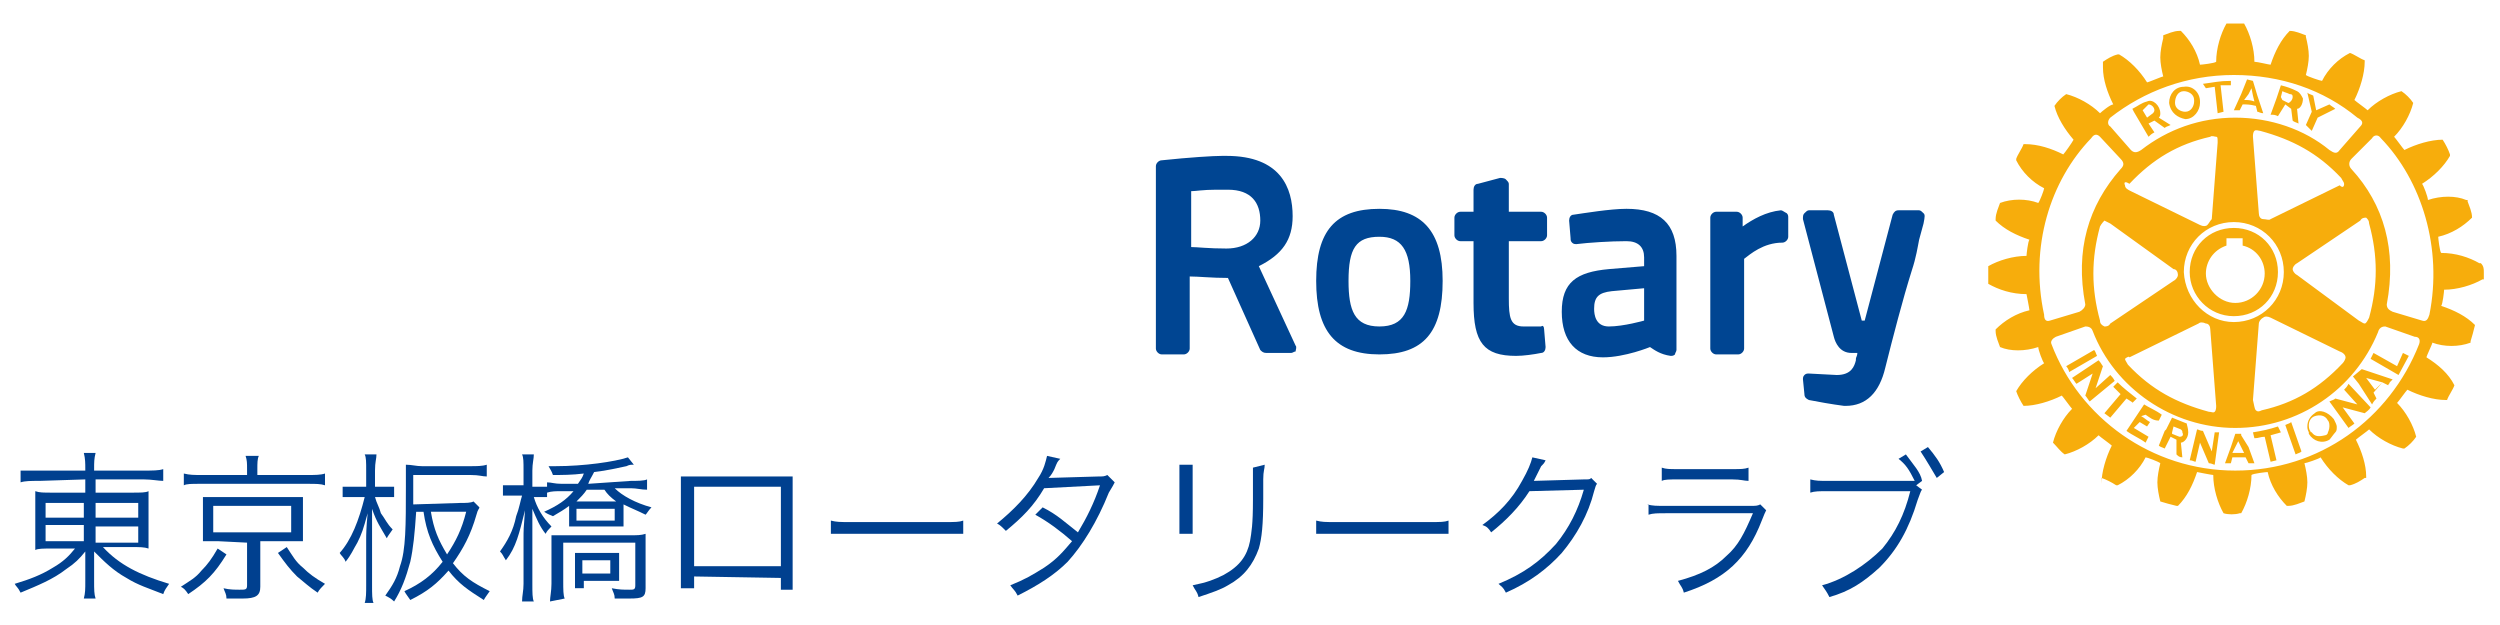
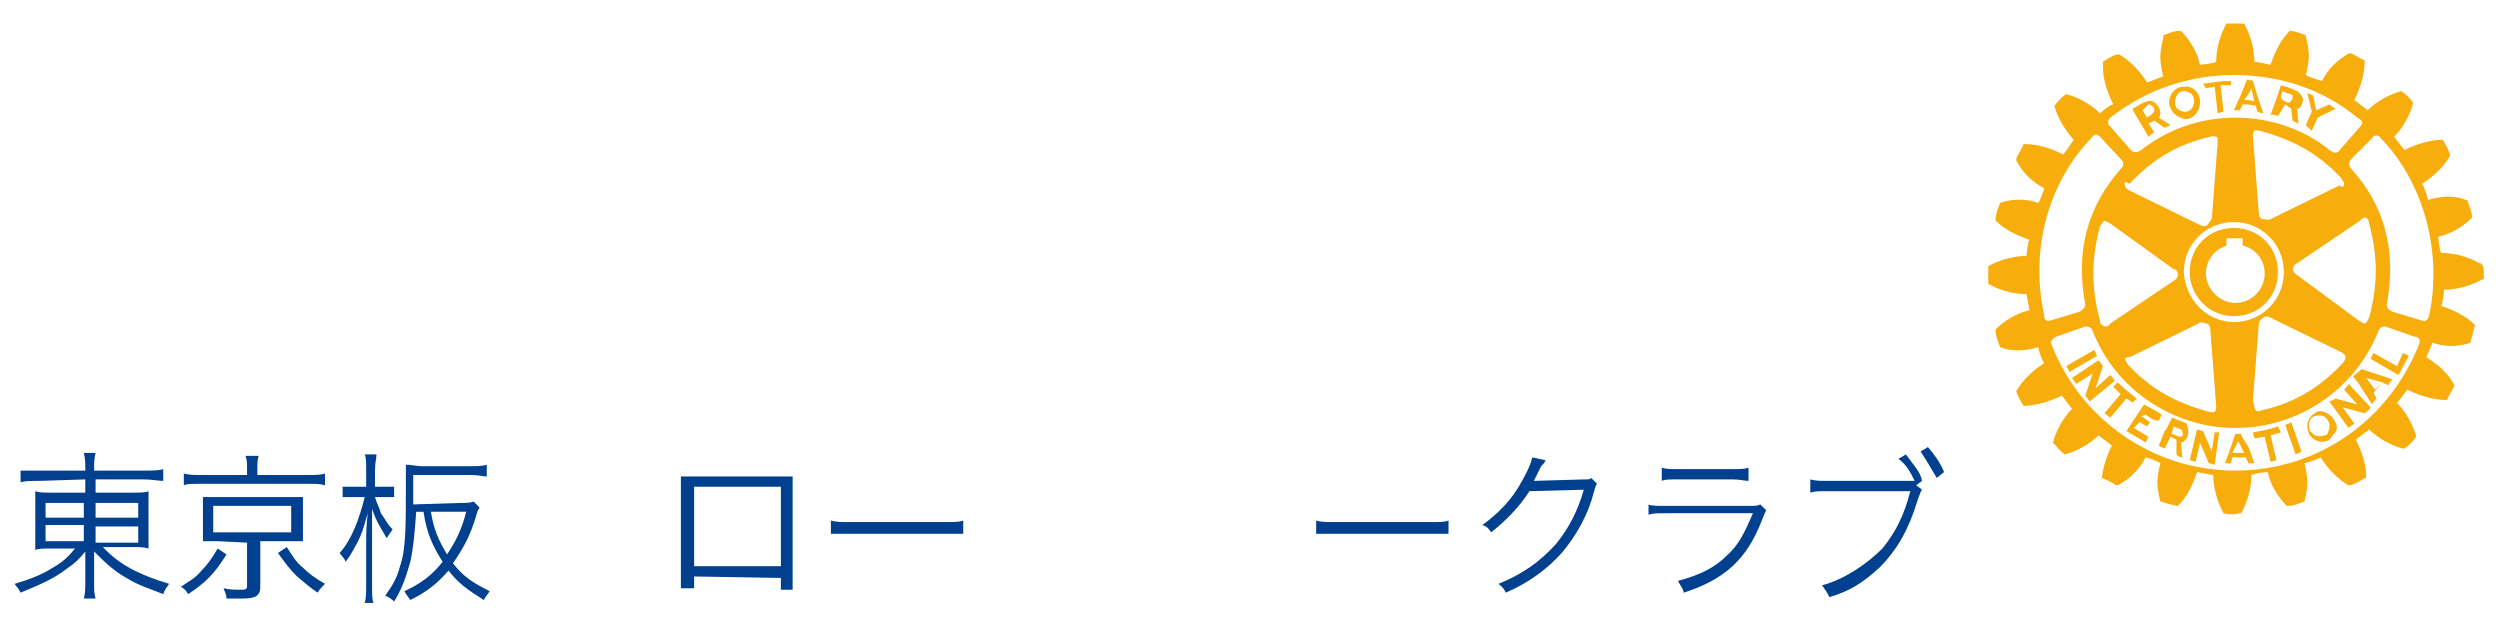
<svg xmlns="http://www.w3.org/2000/svg" version="1.1" id="レイヤー_1" x="0px" y="0px" viewBox="0 0 170 42.5" style="enable-background:new 0 0 170 42.5;" xml:space="preserve">
  <style type="text/css">
	.st0{enable-background:new    ;}
	.st1{fill:#004592;}
	.st2{fill:#F7AD0C;}
	.st3{fill:#00408F;}
</style>
  <g>
    <g class="st0">
      <g>
        <g>
          <g>
-             <path class="st1" d="M105,22.4l0.1,1.2c0,0.2-0.1,0.4-0.3,0.4c-0.5,0.1-1.2,0.2-1.7,0.2c-2.2,0-2.9-0.9-2.9-3.6v-4.2h-0.9       c-0.2,0-0.4-0.2-0.4-0.4v-1.2c0-0.2,0.2-0.4,0.4-0.4h0.9v-1.5c0-0.2,0.1-0.4,0.3-0.4l1.5-0.4c0.1,0,0.3,0,0.4,0.1       c0.1,0.1,0.2,0.2,0.2,0.3v1.9h2.2c0.2,0,0.4,0.2,0.4,0.4V16c0,0.2-0.2,0.4-0.4,0.4h-2.2v3.9c0,1.3,0.1,1.9,1,1.9       c0.4,0,0.9,0,1.2,0C104.9,22.1,105,22.2,105,22.4 M98.1,19.1c0,3.5-1.3,5-4.3,5c-3,0-4.3-1.6-4.3-5c0-3.4,1.3-4.9,4.3-4.9       C96.7,14.2,98.1,15.7,98.1,19.1 M95.9,19.1c0-2.1-0.6-3-2.1-3c-1.6,0-2.1,0.8-2.1,3c0,2,0.4,3.1,2.1,3.1       C95.5,22.2,95.9,21.1,95.9,19.1 M130.8,14.5c-0.1-0.1-0.2-0.2-0.3-0.2h-1.4c-0.2,0-0.3,0.1-0.4,0.3l-1.9,7.2h-0.2l-1.9-7.2       c0-0.2-0.2-0.3-0.4-0.3H123c-0.1,0-0.2,0.1-0.3,0.2s-0.1,0.2-0.1,0.4l2.1,8c0.1,0.4,0.4,1.1,1.2,1.1h0.4c0,0.2-0.1,0.3-0.1,0.4       v0.1c-0.1,0.4-0.3,1-1.3,1l-1.9-0.1c-0.1,0-0.2,0-0.3,0.1c-0.1,0.1-0.1,0.2-0.1,0.3l0.1,1c0,0.2,0.1,0.3,0.3,0.4       c0.5,0.1,1.6,0.3,2.4,0.4h0.1c1.4,0,2.3-0.9,2.7-2.6c0.5-2,1.2-4.7,1.8-6.6c0.3-0.9,0.4-1.6,0.5-2.1l0.3-1.1       C130.9,14.7,130.9,14.6,130.8,14.5 M88.1,23.5c0.1,0.1,0,0.3,0,0.4C88,23.9,87.9,24,87.8,24h-1.7c-0.2,0-0.3-0.1-0.4-0.2       l-2.2-4.9c-1.1,0-2-0.1-2.6-0.1v4.9c0,0.2-0.2,0.4-0.4,0.4h-1.5c-0.2,0-0.4-0.2-0.4-0.4V11.3c0-0.2,0.2-0.4,0.4-0.4       c1.9-0.2,3.5-0.3,4.1-0.3c0.2,0,0.3,0,0.3,0c3.7,0,4.5,2.2,4.5,4.1c0,1.6-0.7,2.6-2.3,3.4L88.1,23.5z M83.5,12.9h-0.8       c-0.9,0-1.4,0.1-1.7,0.1v3.8c0.4,0,1.2,0.1,2.4,0.1c1.4,0,2.3-0.8,2.3-1.9C85.7,13.8,85.1,12.9,83.5,12.9 M114,17.4v6.4       c0,0.1-0.1,0.2-0.1,0.3c-0.1,0.1-0.2,0.1-0.3,0.1c-0.7-0.1-1.1-0.4-1.4-0.6c0,0-1.7,0.7-3.2,0.7c-1.8,0-2.8-1.1-2.8-3.1       s1-2.7,3.2-2.9l2.4-0.2v-0.6c0-0.7-0.4-1.1-1.2-1.1c-1.1,0-2.6,0.1-3.4,0.2c-0.1,0-0.2,0-0.3-0.1c-0.1-0.1-0.1-0.2-0.1-0.3       l-0.1-1.2c0-0.2,0.1-0.4,0.3-0.4c0.7-0.1,2.5-0.4,3.6-0.4C112.9,14.2,114,15.2,114,17.4 M109.6,19.8c-0.9,0.1-1.2,0.4-1.2,1.2       c0,0.4,0.1,1.2,1,1.2c1,0,2.4-0.4,2.4-0.4v-2.2L109.6,19.8z M121.1,14.3c-1,0.1-1.9,0.6-2.6,1.1v-0.6c0-0.2-0.2-0.4-0.4-0.4       h-1.4c-0.2,0-0.4,0.2-0.4,0.4v8.9c0,0.2,0.2,0.4,0.4,0.4h1.5c0.2,0,0.4-0.2,0.4-0.4v-6.1c0.4-0.3,1.3-1.1,2.6-1.1       c0.2,0,0.4-0.2,0.4-0.4v-1.3c0-0.1,0-0.2-0.1-0.3C121.3,14.4,121.2,14.3,121.1,14.3" />
            <path class="st2" d="M144.6,27.1l-1.1,1.3l-0.4-0.3l1.1-1.3c-0.2-0.2-0.4-0.4-0.5-0.5L144,26c0.4,0.4,0.8,0.7,1.3,1.1l-0.3,0.3       C145.1,27.4,144.9,27.3,144.6,27.1 M142.4,23.8l-1.9,1.1c0.1,0.1,0.2,0.3,0.2,0.4l1.9-1.1C142.5,24,142.5,23.9,142.4,23.8        M143.5,25.5l-1,0.9l0.5-1.5c-0.1-0.1-0.1-0.2-0.3-0.4l-1.8,1.2c0.1,0.1,0.2,0.3,0.3,0.4l1.1-0.7l-0.5,1.5       c0.1,0.1,0.2,0.3,0.3,0.4l1.7-1.4C143.7,25.7,143.6,25.6,143.5,25.5 M145.9,28.2c0.3,0.2,0.5,0.4,0.9,0.4l0.2-0.4       c-0.4-0.3-0.9-0.5-1.2-0.7l-1.2,1.8c0.4,0.3,0.9,0.5,1.3,0.8l0.2-0.4l-1-0.6l0.4-0.4L146,29l0.2-0.3c-0.2-0.1-0.4-0.3-0.6-0.4       L145.9,28.2z M151.9,21.5c-1.7,0-3-1.4-3-3c0-1.7,1.3-3,3-3c1.7,0,3,1.3,3,3C154.9,20.2,153.6,21.5,151.9,21.5 M152,20.6       c1.1,0,2-0.9,2-2c0-0.9-0.6-1.7-1.5-1.9c0-0.1,0-0.5,0-0.5h-1.1c0,0,0,0.4,0,0.5c-0.9,0.3-1.4,1.1-1.4,1.9       C150,19.6,150.9,20.6,152,20.6 M147.5,7L147.5,7c0-0.6,0.4-1.1,1-1.1c0.6-0.1,1.1,0.4,1.1,1V7c0,0.5-0.4,1.1-1,1.1       C148.1,8,147.6,7.7,147.5,7 M147.9,7c0,0.4,0.4,0.6,0.7,0.6c0.4,0,0.6-0.4,0.6-0.7c0,0,0,0,0-0.1c0-0.4-0.4-0.6-0.7-0.6       C148.1,6.2,147.9,6.6,147.9,7L147.9,7z M152.3,7.5c-0.2,0-0.3,0-0.4,0l0.5-1.1l0.4-1l0.4,0.1l0.3,1l0.4,1.2       c-0.2,0-0.3-0.1-0.4-0.1l-0.1-0.4c-0.4-0.1-0.6-0.1-0.9-0.1L152.3,7.5z M152.6,6.8c0.3,0,0.4,0,0.7,0.1l-0.1-0.4L153.1,6       l-0.2,0.4L152.6,6.8z M150.6,5.9l0.2,1.8l0.4-0.1l-0.2-1.8h0.7V5.5c-0.8,0-1.1,0.1-1.9,0.2L150,6L150.6,5.9z M150.6,29.4       l-0.2,1.3l-0.6-1.4c-0.2,0-0.3-0.1-0.4-0.1l-0.5,2.1c0.2,0,0.3,0.1,0.4,0.1l0.3-1.3l0.6,1.4c0.2,0,0.3,0.1,0.4,0.1l0.3-2.2       C151,29.4,150.8,29.4,150.6,29.4 M163,24.9l-1.6-0.9l-0.2,0.4l1.9,1.1l0.7-1.3l-0.4-0.2L163,24.9z M160.6,25.1l2.1,0.7       c-0.1,0.1-0.1,0.1-0.2,0.2c0,0.1-0.1,0.1-0.1,0.2l-0.4-0.2l-0.6,0.7l0.2,0.4c-0.1,0.1-0.2,0.2-0.3,0.4l-0.9-1.4l-0.4-0.5       L160.6,25.1z M160.9,25.7l0.3,0.4l0.3,0.4l0.4-0.4l0.1-0.1L160.9,25.7z M158.7,28.5c0.1,0.2,0.2,0.4,0.2,0.5       c0,0.2,0,0.3-0.1,0.4s-0.3,0.4-0.4,0.5c-0.5,0.3-1.1,0.1-1.4-0.4v-0.1c-0.1-0.2-0.1-0.3-0.1-0.4c0-0.4,0.2-0.7,0.5-0.9       C157.7,27.8,158.3,28,158.7,28.5 M158.4,29c0-0.1,0-0.3-0.1-0.4c-0.2-0.4-0.6-0.4-0.9-0.3c-0.3,0.1-0.4,0.4-0.4,0.6       c0,0.1,0,0.3,0.1,0.4c0,0,0,0.1,0.1,0.1c0.2,0.3,0.5,0.3,0.9,0.2c0.1,0,0.2-0.1,0.2-0.2C158.3,29.4,158.4,29.2,158.4,29        M159.4,26.5l0.9,1l-1.5-0.4c-0.1,0.1-0.2,0.1-0.4,0.2l1.3,1.8c0.1-0.1,0.3-0.2,0.4-0.3l-0.8-1.1l1.5,0.4       c0.1-0.1,0.3-0.2,0.4-0.4l-1.5-1.6C159.6,26.3,159.5,26.4,159.4,26.5 M168.9,18.5c0,0.2,0,0.4,0,0.5l0,0h-0.1       c-0.7,0.4-1.7,0.7-2.6,0.7c0,0.1-0.1,1-0.2,1.1c0.9,0.3,1.7,0.7,2.3,1.3l0,0l0,0c-0.1,0.4-0.2,0.8-0.3,1.1v0.1l0,0       c-0.8,0.3-1.8,0.3-2.6,0c0,0.1-0.4,0.9-0.4,1c0.8,0.5,1.5,1.1,1.9,1.9l0,0l0,0c-0.1,0.3-0.4,0.7-0.5,1l0,0h-0.1       c-0.8,0-1.8-0.3-2.6-0.7c-0.1,0.1-0.6,0.8-0.7,0.9c0.6,0.6,1.1,1.5,1.3,2.3l0,0l0,0c-0.2,0.3-0.5,0.6-0.8,0.8l0,0h-0.1       c-0.8-0.2-1.7-0.7-2.3-1.3c-0.1,0.1-0.8,0.6-0.9,0.7c0.4,0.8,0.7,1.7,0.7,2.5v0.1h-0.1c-0.3,0.2-0.6,0.4-1,0.5l0,0h-0.1       c-0.7-0.4-1.4-1.1-1.9-1.9c-0.1,0.1-1,0.4-1.1,0.4c0.1,0.4,0.2,0.9,0.2,1.3c0,0.4-0.1,0.9-0.2,1.3l0,0l0,0       c-0.3,0.1-0.7,0.3-1.1,0.3h-0.1l0,0c-0.6-0.6-1.1-1.4-1.3-2.3c-0.1,0-1,0.1-1.1,0.2c0,0.9-0.3,1.9-0.7,2.6l0,0h-0.1       c-0.3,0.1-0.8,0.1-1.1,0l0,0l0,0c-0.4-0.7-0.7-1.7-0.7-2.6c-0.1,0-1.1-0.2-1.1-0.2c-0.3,0.9-0.7,1.7-1.3,2.3l0,0h-0.1       c-0.4-0.1-0.8-0.2-1.1-0.3l0,0l0,0c-0.1-0.4-0.2-0.9-0.2-1.3c0-0.4,0.1-0.9,0.2-1.3c-0.1-0.1-0.9-0.4-1-0.4       c-0.4,0.8-1.1,1.5-1.9,1.9l0,0h-0.1c-0.3-0.2-0.7-0.4-1-0.5l0,0v0.4c0-0.8,0.3-1.8,0.7-2.6c-0.1-0.1-0.8-0.6-0.9-0.7       c-0.6,0.6-1.5,1.1-2.3,1.3l0,0l0,0c-0.3-0.2-0.5-0.5-0.8-0.8l0,0l0,0c0.2-0.8,0.7-1.7,1.3-2.3c-0.1-0.1-0.6-0.8-0.7-0.9       c-0.8,0.4-1.8,0.7-2.6,0.7l0,0l0,0c-0.2-0.3-0.4-0.7-0.5-1l0,0l0,0c0.4-0.7,1.1-1.4,1.9-1.9c-0.1-0.1-0.4-0.9-0.4-1.1       c-0.9,0.3-1.9,0.3-2.6,0l0,0l0,0c-0.1-0.3-0.3-0.7-0.3-1.1v-0.1l0,0c0.6-0.6,1.4-1.1,2.3-1.3c0-0.1-0.2-1.1-0.2-1.1       c-1,0-1.9-0.3-2.6-0.7l0,0v-0.1c0-0.2,0-0.4,0-0.5s0-0.4,0-0.5v-0.1l0,0c0.7-0.4,1.7-0.7,2.6-0.7c0-0.1,0.1-1,0.2-1.1       c-0.9-0.3-1.7-0.7-2.3-1.3l0,0v-0.1c0-0.4,0.2-0.8,0.3-1.1l0,0l0,0c0.8-0.3,1.8-0.3,2.6,0c0.1-0.1,0.4-0.9,0.4-1       c-0.8-0.4-1.5-1.1-1.9-1.9v-0.1l0,0c0.1-0.3,0.4-0.7,0.5-1l0,0h0.1c0.9,0,1.8,0.3,2.6,0.7c0.1-0.1,0.6-0.8,0.7-1       c-0.6-0.7-1.1-1.5-1.3-2.3l0,0l0,0c0.2-0.3,0.5-0.6,0.8-0.8l0,0l0,0c0.8,0.2,1.7,0.7,2.3,1.3c0.1-0.1,0.7-0.6,0.9-0.6       c-0.4-0.8-0.7-1.7-0.7-2.5V4.2l0,0c0.3-0.2,0.6-0.4,1-0.5l0,0h0.1c0.7,0.4,1.4,1.1,1.9,1.9c0.1,0,1-0.4,1.1-0.4       c-0.1-0.4-0.2-0.9-0.2-1.3s0.1-0.9,0.2-1.3V2.4l0,0c0.3-0.1,0.7-0.3,1.1-0.3h0.1l0,0c0.6,0.6,1.1,1.4,1.3,2.3       c0.1,0,1-0.1,1.1-0.2c0-0.9,0.3-1.9,0.7-2.6l0,0h0.1c0.4,0,0.8,0,1.1,0l0,0l0,0c0.4,0.7,0.7,1.7,0.7,2.6c0.2,0,1,0.2,1.1,0.2       c0.3-0.9,0.7-1.7,1.3-2.3l0,0l0,0c0.4,0,0.8,0.2,1.1,0.3l0,0v0.1c0.1,0.4,0.2,0.9,0.2,1.3s-0.1,0.9-0.2,1.3       c0.1,0.1,1,0.4,1.1,0.4c0.4-0.8,1.1-1.5,1.9-1.9l0,0l0,0c0.3,0.1,0.7,0.4,1,0.5l0,0v0.1c0,0.8-0.3,1.8-0.7,2.6       c0.1,0.1,0.8,0.6,0.9,0.7c0.6-0.6,1.5-1.1,2.3-1.3l0,0l0,0c0.3,0.2,0.6,0.5,0.8,0.8l0,0l0,0c-0.2,0.8-0.7,1.7-1.3,2.3       c0.1,0.1,0.6,0.8,0.7,0.9c0.8-0.4,1.8-0.7,2.6-0.7l0,0l0,0c0.2,0.3,0.4,0.7,0.5,1v0.1l0,0c-0.4,0.7-1.1,1.4-1.9,1.9       c0.1,0.1,0.4,0.9,0.4,1.1c0.9-0.3,1.9-0.3,2.6,0h0.1v0.1c0.1,0.3,0.3,0.7,0.3,1.1l0,0l0,0c-0.6,0.6-1.4,1.1-2.3,1.3       c0,0.1,0.1,1,0.2,1.1c1,0,1.9,0.3,2.6,0.7h0.1l0,0C168.9,18.1,168.9,18.3,168.9,18.5 M143.5,8.6l1.4,1.6c0.2,0.2,0.4,0.2,0.7,0       c1.8-1.4,4-2.2,6.4-2.2c2.4,0,4.7,0.8,6.4,2.2c0.3,0.2,0.5,0.3,0.7,0l1.4-1.6c0.2-0.2,0.2-0.4-0.2-0.6       c-2.3-1.9-5.2-2.9-8.4-2.9c-3.2,0-6.1,1.1-8.4,2.9C143.3,8.2,143.3,8.5,143.5,8.6 M143.5,15.2c-0.2-0.1-0.4-0.2-0.4-0.2       s-0.2,0.2-0.3,0.4c-0.6,2.2-0.6,4.2,0,6.4c0,0.2,0.1,0.3,0.3,0.4c0.1,0,0.3,0,0.4-0.2l4.3-2.9c0.2-0.1,0.3-0.3,0.3-0.4       c0-0.2-0.1-0.4-0.3-0.4L143.5,15.2z M144.5,12.6c0,0.2,0.2,0.3,0.4,0.4l4.7,2.3c0.2,0.1,0.4,0.1,0.5,0c0.1-0.1,0.2-0.3,0.3-0.4       l0.4-5.2c0-0.3,0-0.4-0.1-0.4s-0.3-0.1-0.4,0c-2.2,0.5-3.9,1.5-5.5,3.2C144.5,12.3,144.4,12.4,144.5,12.6 M144.5,24.4       c0,0.1,0.1,0.2,0.2,0.4c1.6,1.7,3.3,2.6,5.5,3.2c0.2,0,0.3,0.1,0.4,0c0.1-0.1,0.1-0.3,0.1-0.4l-0.4-5.2c0-0.2-0.1-0.4-0.3-0.4       c-0.2-0.1-0.4-0.1-0.5,0l-4.7,2.3C144.8,24.2,144.6,24.3,144.5,24.4L144.5,24.4 M151.9,21.9c1.9,0,3.4-1.5,3.4-3.4       c0-1.9-1.5-3.4-3.4-3.4c-1.9,0-3.4,1.5-3.4,3.4C148.6,20.4,150.1,21.9,151.9,21.9 M153.4,27.9c0.1,0.1,0.2,0.1,0.4,0       c2.2-0.5,3.9-1.5,5.5-3.2c0.1-0.1,0.2-0.3,0.2-0.4c0-0.1-0.1-0.3-0.4-0.4l-4.7-2.3c-0.2-0.1-0.4-0.1-0.5,0       c-0.2,0.1-0.3,0.3-0.3,0.4l-0.4,5.2C153.3,27.6,153.3,27.8,153.4,27.9 M160.4,21.8c0.2,0.1,0.3,0.2,0.4,0.2       c0.1,0,0.2-0.2,0.3-0.4c0.6-2.2,0.6-4.2,0-6.4c0-0.2-0.1-0.3-0.2-0.4c-0.1,0-0.3,0-0.4,0.2l-4.3,2.9c-0.2,0.1-0.3,0.3-0.3,0.4       s0.1,0.3,0.3,0.4L160.4,21.8z M159.4,12.5c0-0.1-0.1-0.2-0.2-0.4c-1.6-1.7-3.3-2.6-5.5-3.2c-0.1,0-0.3-0.1-0.4,0       c-0.1,0.1-0.1,0.3-0.1,0.4l0.4,5.2c0,0.2,0.1,0.4,0.3,0.4s0.4,0.1,0.5,0l4.7-2.3C159.3,12.8,159.4,12.7,159.4,12.5L159.4,12.5        M139.4,21.8l2-0.6c0.2-0.1,0.4-0.3,0.4-0.5c-0.7-3.7,0.2-6.7,2.4-9.2c0.2-0.2,0.3-0.4,0-0.7l-1.4-1.5       c-0.2-0.2-0.4-0.2-0.6,0.1c-2.8,2.9-4.2,7.4-3.2,12C139,21.7,139.1,21.9,139.4,21.8 M164.2,22.9l-2-0.7c-0.1,0-0.4,0-0.5,0.4       c-1.6,3.9-5.4,6.5-9.7,6.5c-4.3,0-8.2-2.7-9.7-6.6c-0.1-0.3-0.4-0.3-0.5-0.3l-2,0.7c-0.2,0.1-0.4,0.3-0.3,0.5       c1.9,5,6.8,8.6,12.5,8.6s10.5-3.5,12.5-8.6C164.6,23.1,164.5,22.9,164.2,22.9 M161.9,9.4c-0.2-0.3-0.5-0.2-0.6,0l-1.4,1.4       c-0.2,0.2-0.2,0.5,0,0.7c2.2,2.4,3.1,5.5,2.4,9.2c0,0.3,0.2,0.4,0.4,0.5l2,0.6c0.3,0.1,0.4-0.1,0.5-0.4       C166.1,16.9,164.7,12.3,161.9,9.4 M157.2,8.9l0.4-0.9l1.2-0.6c-0.1-0.1-0.3-0.2-0.4-0.3l-0.9,0.4l-0.2-1       c-0.2-0.1-0.3-0.1-0.4-0.2l0.3,1.3l-0.4,0.9L157.2,8.9z M154.9,29c-0.6,0.2-1.1,0.3-1.7,0.4l0.1,0.4c0.3,0,0.4-0.1,0.7-0.1       l0.4,1.7l0.4-0.1l-0.4-1.7c0.3-0.1,0.4-0.1,0.7-0.2L154.9,29z M148.8,29.4L148.8,29.4c0,0.4-0.3,0.7-0.5,0.7l0.1,1       c-0.2,0-0.3-0.1-0.4-0.2v-1l-0.4-0.2l-0.4,0.8c-0.2-0.1-0.3-0.1-0.4-0.2l0.4-1l0.1-0.1l0.4-0.8l1,0.4       C148.7,28.9,148.8,29.1,148.8,29.4 M148.4,29.4c0-0.1,0-0.1-0.1-0.2l-0.5-0.2l-0.1,0.4v0.1l0,0l0.5,0.2       C148.4,29.7,148.5,29.6,148.4,29.4C148.4,29.4,148.4,29.4,148.4,29.4 M154.9,7.9c-0.2-0.1-0.3-0.1-0.5-0.1l0.4-1.1l0.3-0.9       c0.4,0.1,0.7,0.2,1.1,0.4c0.2,0.1,0.3,0.3,0.4,0.5c0,0.4-0.2,0.7-0.4,0.7l0.1,1c-0.2-0.1-0.3-0.1-0.4-0.2l-0.1-0.8l-0.4-0.3       L154.9,7.9z M155.2,6.8l0.4,0.2c0.1,0,0.3-0.2,0.3-0.4c0-0.1,0-0.2-0.2-0.2c-0.2-0.1-0.3-0.1-0.5-0.2l-0.1,0.4L155.2,6.8z        M152.9,30.4l0.4,1.1c-0.2,0-0.3,0-0.4,0l-0.2-0.4h-0.9l-0.1,0.4c-0.2,0-0.3,0-0.4,0l0.4-1.1l0.3-0.9l0,0h0.4v0.1L152.9,30.4z        M152.6,30.8l-0.2-0.4l-0.2-0.4l-0.2,0.4l-0.2,0.4H152.6z M155.4,28.9l0.7,2c0.2-0.1,0.3-0.1,0.4-0.2l-0.7-2       C155.7,28.8,155.6,28.8,155.4,28.9 M145.1,7.6l-0.1-0.2c0.4-0.2,0.6-0.4,1-0.5c0.4-0.2,0.9,0.3,0.9,0.8c0,0.1,0,0.2-0.1,0.3       l0.8,0.5c-0.2,0.1-0.3,0.1-0.4,0.2l-0.7-0.5l-0.4,0.2l0.4,0.6c-0.2,0.1-0.3,0.2-0.4,0.3L145.1,7.6z M145.7,7.5L145.7,7.5       l0.3,0.5l0.4-0.3c0,0,0.1-0.1,0.1-0.2c0-0.2-0.2-0.4-0.4-0.4C145.9,7.3,145.8,7.4,145.7,7.5" />
          </g>
        </g>
        <g>
          <g>
            <path class="st3" d="M2.7,32.7c-0.6,0-1,0-1.3,0.1v-0.8C1.7,32,2,32,2.7,32h3.1v-0.1c0-0.4,0-0.7-0.1-1.1h0.8       c-0.1,0.4-0.1,0.6-0.1,1.1V32h3.3c0.7,0,1.1,0,1.4-0.1v0.8c-0.3,0-0.8-0.1-1.3-0.1H6.5v0.9h2.4c0.7,0,1,0,1.2-0.1       c0,0.3,0,0.5,0,1.1v1.7c0,0.6,0,0.8,0,1.1c-0.3-0.1-0.6-0.1-1.2-0.1H7c1.1,1.2,2.5,1.9,4.5,2.5c-0.2,0.3-0.3,0.4-0.4,0.7       c-1-0.4-1.7-0.6-2.5-1.1c-0.9-0.5-1.5-1.1-2.2-1.8c0,0.3,0,0.6,0,0.9v1.1c0,0.6,0,0.9,0.1,1.2H5.7c0.1-0.4,0.1-0.6,0.1-1.2       v-1.1c0-0.2,0-0.5,0-0.9c-0.4,0.5-0.7,0.8-1.3,1.2c-0.9,0.7-1.9,1.1-3.1,1.6c-0.2-0.4-0.3-0.4-0.4-0.6c1-0.3,1.8-0.6,2.6-1.1       c0.7-0.4,1.1-0.8,1.5-1.3H3.6c-0.7,0-1,0-1.2,0.1v-0.2c0-0.3,0-0.4,0-1.1v-1.6c0-0.6,0-0.8,0-1.1c0.3,0.1,0.5,0.1,1.2,0.1h2.2       v-0.9L2.7,32.7L2.7,32.7z M3.1,34.2v1h2.6v-1H3.1z M3.1,35.7v1.1h2.6v-1.1H3.1z M6.5,35.2h2.9v-1H6.5V35.2z M6.5,36.9h2.9v-1.1       H6.5V36.9z" />
            <path class="st3" d="M15.4,37.7c-0.8,1.3-1.4,1.9-2.6,2.7c-0.2-0.3-0.3-0.4-0.5-0.5c0.6-0.4,1-0.6,1.4-1.1       c0.4-0.4,0.7-0.8,1.1-1.5L15.4,37.7z M16.8,31.9c0-0.4,0-0.6-0.1-0.9h0.9c-0.1,0.2-0.1,0.5-0.1,0.9v0.4h3.4       c0.5,0,0.9,0,1.2-0.1V33c-0.3-0.1-0.6-0.1-1.2-0.1h-7.3c-0.6,0-0.9,0-1.1,0.1v-0.8c0.4,0.1,0.7,0.1,1.2,0.1h3.1L16.8,31.9       L16.8,31.9z M14.8,36.8c-0.4,0-0.6,0-1,0c0-0.3,0-0.5,0-0.9v-1.2c0-0.4,0-0.6,0-0.9c0.3,0,0.5,0,1,0h4.8c0.5,0,0.8,0,1,0       c0,0.3,0,0.4,0,0.9v1.2c0,0.4,0,0.6,0,0.9c-0.3,0-0.6,0-1,0h-1.9v3.1c0,0.6-0.3,0.8-1.2,0.8c-0.3,0-0.7,0-1.1,0       c0-0.3-0.1-0.4-0.2-0.7c0.4,0.1,0.8,0.1,1.1,0.1c0.4,0,0.5,0,0.5-0.3v-2.9L14.8,36.8L14.8,36.8z M14.5,36.2h5.3v-1.8h-5.3V36.2       z M19.5,37.2c0.4,0.6,0.6,1,1.1,1.4c0.4,0.4,0.8,0.7,1.5,1.1c-0.2,0.2-0.4,0.4-0.5,0.6c-0.6-0.4-0.9-0.7-1.4-1.1       c-0.5-0.5-0.8-0.9-1.3-1.6L19.5,37.2z" />
            <path class="st3" d="M24.9,32c0-0.6,0-0.9-0.1-1.1h0.8c0,0.3-0.1,0.5-0.1,1.1v1.1h0.6c0.4,0,0.5,0,0.7,0v0.7       c-0.2,0-0.4,0-0.7,0h-0.6c0.1,0.4,0.3,0.7,0.4,1.1c0.3,0.4,0.4,0.7,0.8,1.1c-0.2,0.3-0.3,0.4-0.4,0.6c-0.4-0.7-0.7-1.1-1-2       c0,0.5,0,1.4,0,1.9v3.3c0,0.6,0,1,0.1,1.2h-0.6c0.1-0.3,0.1-0.7,0.1-1.2v-3.1c0-0.3,0-0.8,0.1-1.8c-0.3,1.1-0.4,1.4-0.7,2       c-0.3,0.5-0.4,0.8-0.8,1.3c-0.1-0.3-0.3-0.4-0.4-0.6c0.8-0.9,1.3-2.2,1.7-3.8h-0.7c-0.4,0-0.6,0-0.8,0v-0.7c0.2,0,0.4,0,0.8,0       h0.8V32L24.9,32z M31.3,34.2c0.4,0,0.7,0,0.9-0.1l0.4,0.4c0,0.1-0.1,0.1-0.2,0.5c-0.4,1.4-0.9,2.3-1.6,3.3       c0.7,0.9,1.3,1.3,2.5,1.9c-0.2,0.3-0.3,0.4-0.4,0.6c-1.1-0.7-1.7-1.1-2.4-2c-0.8,0.9-1.4,1.4-2.6,2c-0.2-0.3-0.3-0.4-0.4-0.6       c1.1-0.5,1.9-1.1,2.6-2c-0.7-1.1-1.1-2-1.3-3.4h-0.5c-0.1,1.5-0.2,2.5-0.4,3.4c-0.3,1.1-0.6,1.9-1.1,2.7       c-0.2-0.2-0.4-0.3-0.6-0.4c0.5-0.7,0.8-1.2,1-2c0.4-1.1,0.4-2.8,0.4-5.4c0-0.8,0-1.1,0-1.5c0.4,0,0.7,0.1,1.1,0.1H32       c0.4,0,0.8,0,1.1-0.1v0.8c-0.3,0-0.5-0.1-1.1-0.1h-3.9v1c0,0.4,0,0.6,0,1L31.3,34.2L31.3,34.2z M29.3,34.8       c0.2,1.2,0.5,1.9,1.1,2.9c0.6-0.9,1-1.7,1.3-2.9H29.3z" />
-             <path class="st3" d="M35.6,32c0-0.6,0-0.9-0.1-1.1h0.8c0,0.3-0.1,0.6-0.1,1.1v1.1h0.3c0.4,0,0.5,0,0.7,0v0.7       c-0.3,0-0.4,0-0.7,0h-0.2c0.2,0.7,0.6,1.4,1.2,2c-0.2,0.2-0.3,0.3-0.4,0.5c-0.4-0.5-0.6-1-0.9-1.7c0,1,0,1.3,0,1.8v3.3       c0,0.6,0,1,0.1,1.2h-0.8c0-0.4,0.1-0.7,0.1-1.2v-3.1c0-0.5,0-0.7,0.1-1.9c-0.4,1.6-0.6,2.5-1.3,3.4c-0.2-0.3-0.2-0.4-0.4-0.6       c0.5-0.7,0.9-1.4,1.1-2.4c0.2-0.5,0.3-1.1,0.4-1.4h-0.5c-0.4,0-0.5,0-0.8,0v-0.7c0.2,0,0.4,0,0.8,0h0.6L35.6,32L35.6,32z        M42.9,32.7c0.4,0,0.9,0,1.1-0.1v0.7c-0.4,0-0.7-0.1-1.1-0.1h-1.1c0.5,0.5,1.4,1,2.5,1.3c-0.2,0.2-0.3,0.4-0.4,0.5       c-0.6-0.3-0.9-0.4-1.5-0.7v0.8c0,0.3,0,0.4,0,0.7c-0.2,0-0.4,0-0.7,0h-2.3c-0.4,0-0.5,0-0.7,0c0-0.1,0-0.1,0-0.2s0-0.3,0-0.5       v-0.7c-0.4,0.3-0.6,0.4-1.1,0.7C37.4,35,37.3,35,37,34.8c0.9-0.4,1.5-0.8,2-1.4h-0.8c-0.4,0-0.7,0-1,0.1v-0.7       c0.3,0,0.5,0.1,1,0.1h1.1c0.2-0.3,0.3-0.4,0.4-0.7c-0.8,0.1-1.5,0.1-2.1,0.1c-0.1-0.3-0.2-0.4-0.3-0.6c0.2,0,0.4,0,0.5,0       c1.9,0,4-0.3,4.9-0.6l0.4,0.5c-0.2,0-0.3,0-0.5,0.1c-0.5,0.1-1.3,0.3-2.2,0.4c-0.2,0.4-0.3,0.5-0.4,0.8L42.9,32.7L42.9,32.7z        M37.4,40.9c0-0.3,0.1-0.7,0.1-1.2v-2.3c0-0.5,0-0.7,0-1c0.3,0,0.5,0,1,0h4.3c0.5,0,0.8,0,1.1-0.1c0,0.3,0,0.6,0,1.1V40       c0,0.6-0.2,0.7-1.1,0.7c-0.4,0-0.4,0-1,0c0-0.3-0.1-0.4-0.2-0.7c0.5,0.1,0.8,0.1,1.2,0.1c0.3,0,0.4,0,0.4-0.3v-2.9h-4.9v2.6       c0,0.6,0,1,0.1,1.2L37.4,40.9L37.4,40.9z M39.1,38.3c0-0.4,0-0.5,0-0.7c0.1,0,0.3,0,0.7,0h1.6c0.4,0,0.5,0,0.7,0       c0,0.2,0,0.3,0,0.7v0.5c0,0.4,0,0.5,0,0.7c-0.2,0-0.4,0-0.6,0h-1.8v0.5h-0.6c0-0.2,0-0.4,0-0.8L39.1,38.3L39.1,38.3z        M39.9,33.3c-0.2,0.3-0.4,0.5-0.7,0.8h2.7c-0.4-0.3-0.6-0.5-0.8-0.8H39.9z M39.2,35.4h2.6v-0.8h-2.6V35.4z M39.6,39h1.9v-0.9       h-1.9V39z" />
            <path class="st3" d="M47.2,39.2V40h-0.9c0-0.3,0-0.4,0-0.8v-5.9c0-0.4,0-0.6,0-0.9c0.2,0,0.4,0,0.9,0H53c0.4,0,0.6,0,0.9,0       c0,0.3,0,0.4,0,0.9v5.9c0,0.4,0,0.6,0,0.9h-0.8v-0.8L47.2,39.2L47.2,39.2z M53.1,33.1h-5.9v5.4h5.9V33.1z" />
            <path class="st3" d="M56.5,35.4c0.4,0.1,0.6,0.1,1.3,0.1h6.4c0.8,0,1,0,1.3-0.1v0.9c-0.4,0-0.6,0-1.3,0h-6.4       c-0.8,0-1.1,0-1.3,0V35.4z" />
-             <path class="st3" d="M72.1,31.2c-0.2,0.2-0.2,0.2-0.4,0.7c-0.1,0.2-0.2,0.4-0.4,0.6c0.2,0,0.2,0,3.4-0.1c0.3,0,0.4,0,0.6-0.1       l0.5,0.5c-0.1,0.2-0.1,0.2-0.4,0.7c-0.8,2-1.8,3.6-2.8,4.7c-0.9,0.9-2,1.6-3.4,2.3c-0.2-0.4-0.3-0.4-0.5-0.7       c1-0.4,1.5-0.7,2.3-1.2c0.9-0.6,1.3-1.1,1.9-1.8c-0.8-0.7-1.6-1.3-2.5-1.8l0.5-0.5c1,0.5,1.5,1,2.4,1.7c0.6-1,1.1-2,1.5-3.2       L71,33.2c-0.7,1.2-1.5,2-2.6,2.9c-0.3-0.3-0.4-0.4-0.6-0.5c1.1-0.9,2.1-1.9,2.8-3.1c0.4-0.6,0.5-1.1,0.6-1.5L72.1,31.2z" />
-             <path class="st3" d="M81.1,31.6c0,0.3,0,0.4,0,0.9v2.9c0,0.5,0,0.6,0,0.9h-0.9c0-0.3,0-0.4,0-0.9v-2.9c0-0.4,0-0.6,0-0.9H81.1       L81.1,31.6z M86,31.6c0,0.3-0.1,0.4-0.1,1v1.3c0,1.8-0.1,2.7-0.3,3.4c-0.4,1.1-1,1.9-2.1,2.5c-0.5,0.3-1.1,0.5-2,0.8       c-0.1-0.4-0.2-0.4-0.4-0.8c1-0.2,1.5-0.4,2.1-0.7c1.1-0.6,1.6-1.3,1.8-2.3c0.1-0.6,0.2-1.1,0.2-2.8v-1.2c0-0.5,0-0.7,0-1       L86,31.6L86,31.6z" />
            <path class="st3" d="M89.5,35.4c0.4,0.1,0.6,0.1,1.3,0.1h6.4c0.8,0,1,0,1.3-0.1v0.9c-0.4,0-0.6,0-1.3,0h-6.4       c-0.8,0-1.1,0-1.3,0V35.4z" />
            <path class="st3" d="M105.1,31.3c-0.1,0.2-0.1,0.2-0.3,0.4c-0.3,0.6-0.4,0.8-0.5,1c0.2,0,0.2,0,3.4-0.1c0.4,0,0.4,0,0.5-0.1       l0.4,0.4c-0.1,0.1-0.1,0.2-0.2,0.5c-0.4,1.6-1.2,3-2.2,4.2c-1,1.1-2.2,2-3.8,2.7c-0.2-0.4-0.3-0.4-0.5-0.6       c1.7-0.7,2.8-1.5,3.9-2.7c0.9-1.1,1.5-2.3,1.9-3.7l-3.7,0.1c-0.7,1.1-1.6,2-2.6,2.8c-0.2-0.3-0.3-0.4-0.6-0.5       c1.1-0.8,2-1.7,2.7-3c0.4-0.7,0.6-1.2,0.7-1.6L105.1,31.3z" />
            <path class="st3" d="M112,34.3c0.4,0.1,0.6,0.1,1.3,0.1h5.7c0.4,0,0.5,0,0.7-0.1l0.4,0.4c-0.1,0.2-0.1,0.2-0.3,0.7       c-1,2.6-2.5,4-5.3,4.9c-0.1-0.4-0.2-0.4-0.4-0.8c1.5-0.4,2.5-0.9,3.3-1.7c0.8-0.7,1.2-1.5,1.8-2.9h-5.9c-0.6,0-0.9,0-1.2,0.1       V34.3z M113,31.8c0.3,0.1,0.5,0.1,1.1,0.1h3.7c0.6,0,0.8,0,1.1-0.1v0.9c-0.3,0-0.5-0.1-1.1-0.1h-3.7c-0.6,0-0.9,0-1.1,0.1V31.8       z" />
            <path class="st3" d="M130.7,33.3c-0.1,0.1-0.1,0.2-0.3,0.7c-0.6,2-1.4,3.4-2.6,4.6c-1.1,1-2,1.6-3.4,2       c-0.2-0.4-0.3-0.5-0.5-0.8c1.5-0.4,3-1.4,4.1-2.5c0.9-1.1,1.5-2.3,1.9-3.9h-5.6c-0.6,0-0.9,0-1.2,0.1v-0.9       c0.4,0.1,0.6,0.1,1.2,0.1h5.3c0.3,0,0.4,0,0.6,0c-0.4-0.8-0.6-1.1-1.1-1.5l0.5-0.3c0.5,0.7,1,1.2,1.1,1.8l-0.4,0.3L130.7,33.3z        M131.1,30.4c0.5,0.6,0.8,1,1.1,1.7l-0.5,0.4c-0.3-0.5-0.7-1.2-1.1-1.8L131.1,30.4z" />
          </g>
        </g>
      </g>
    </g>
  </g>
</svg>